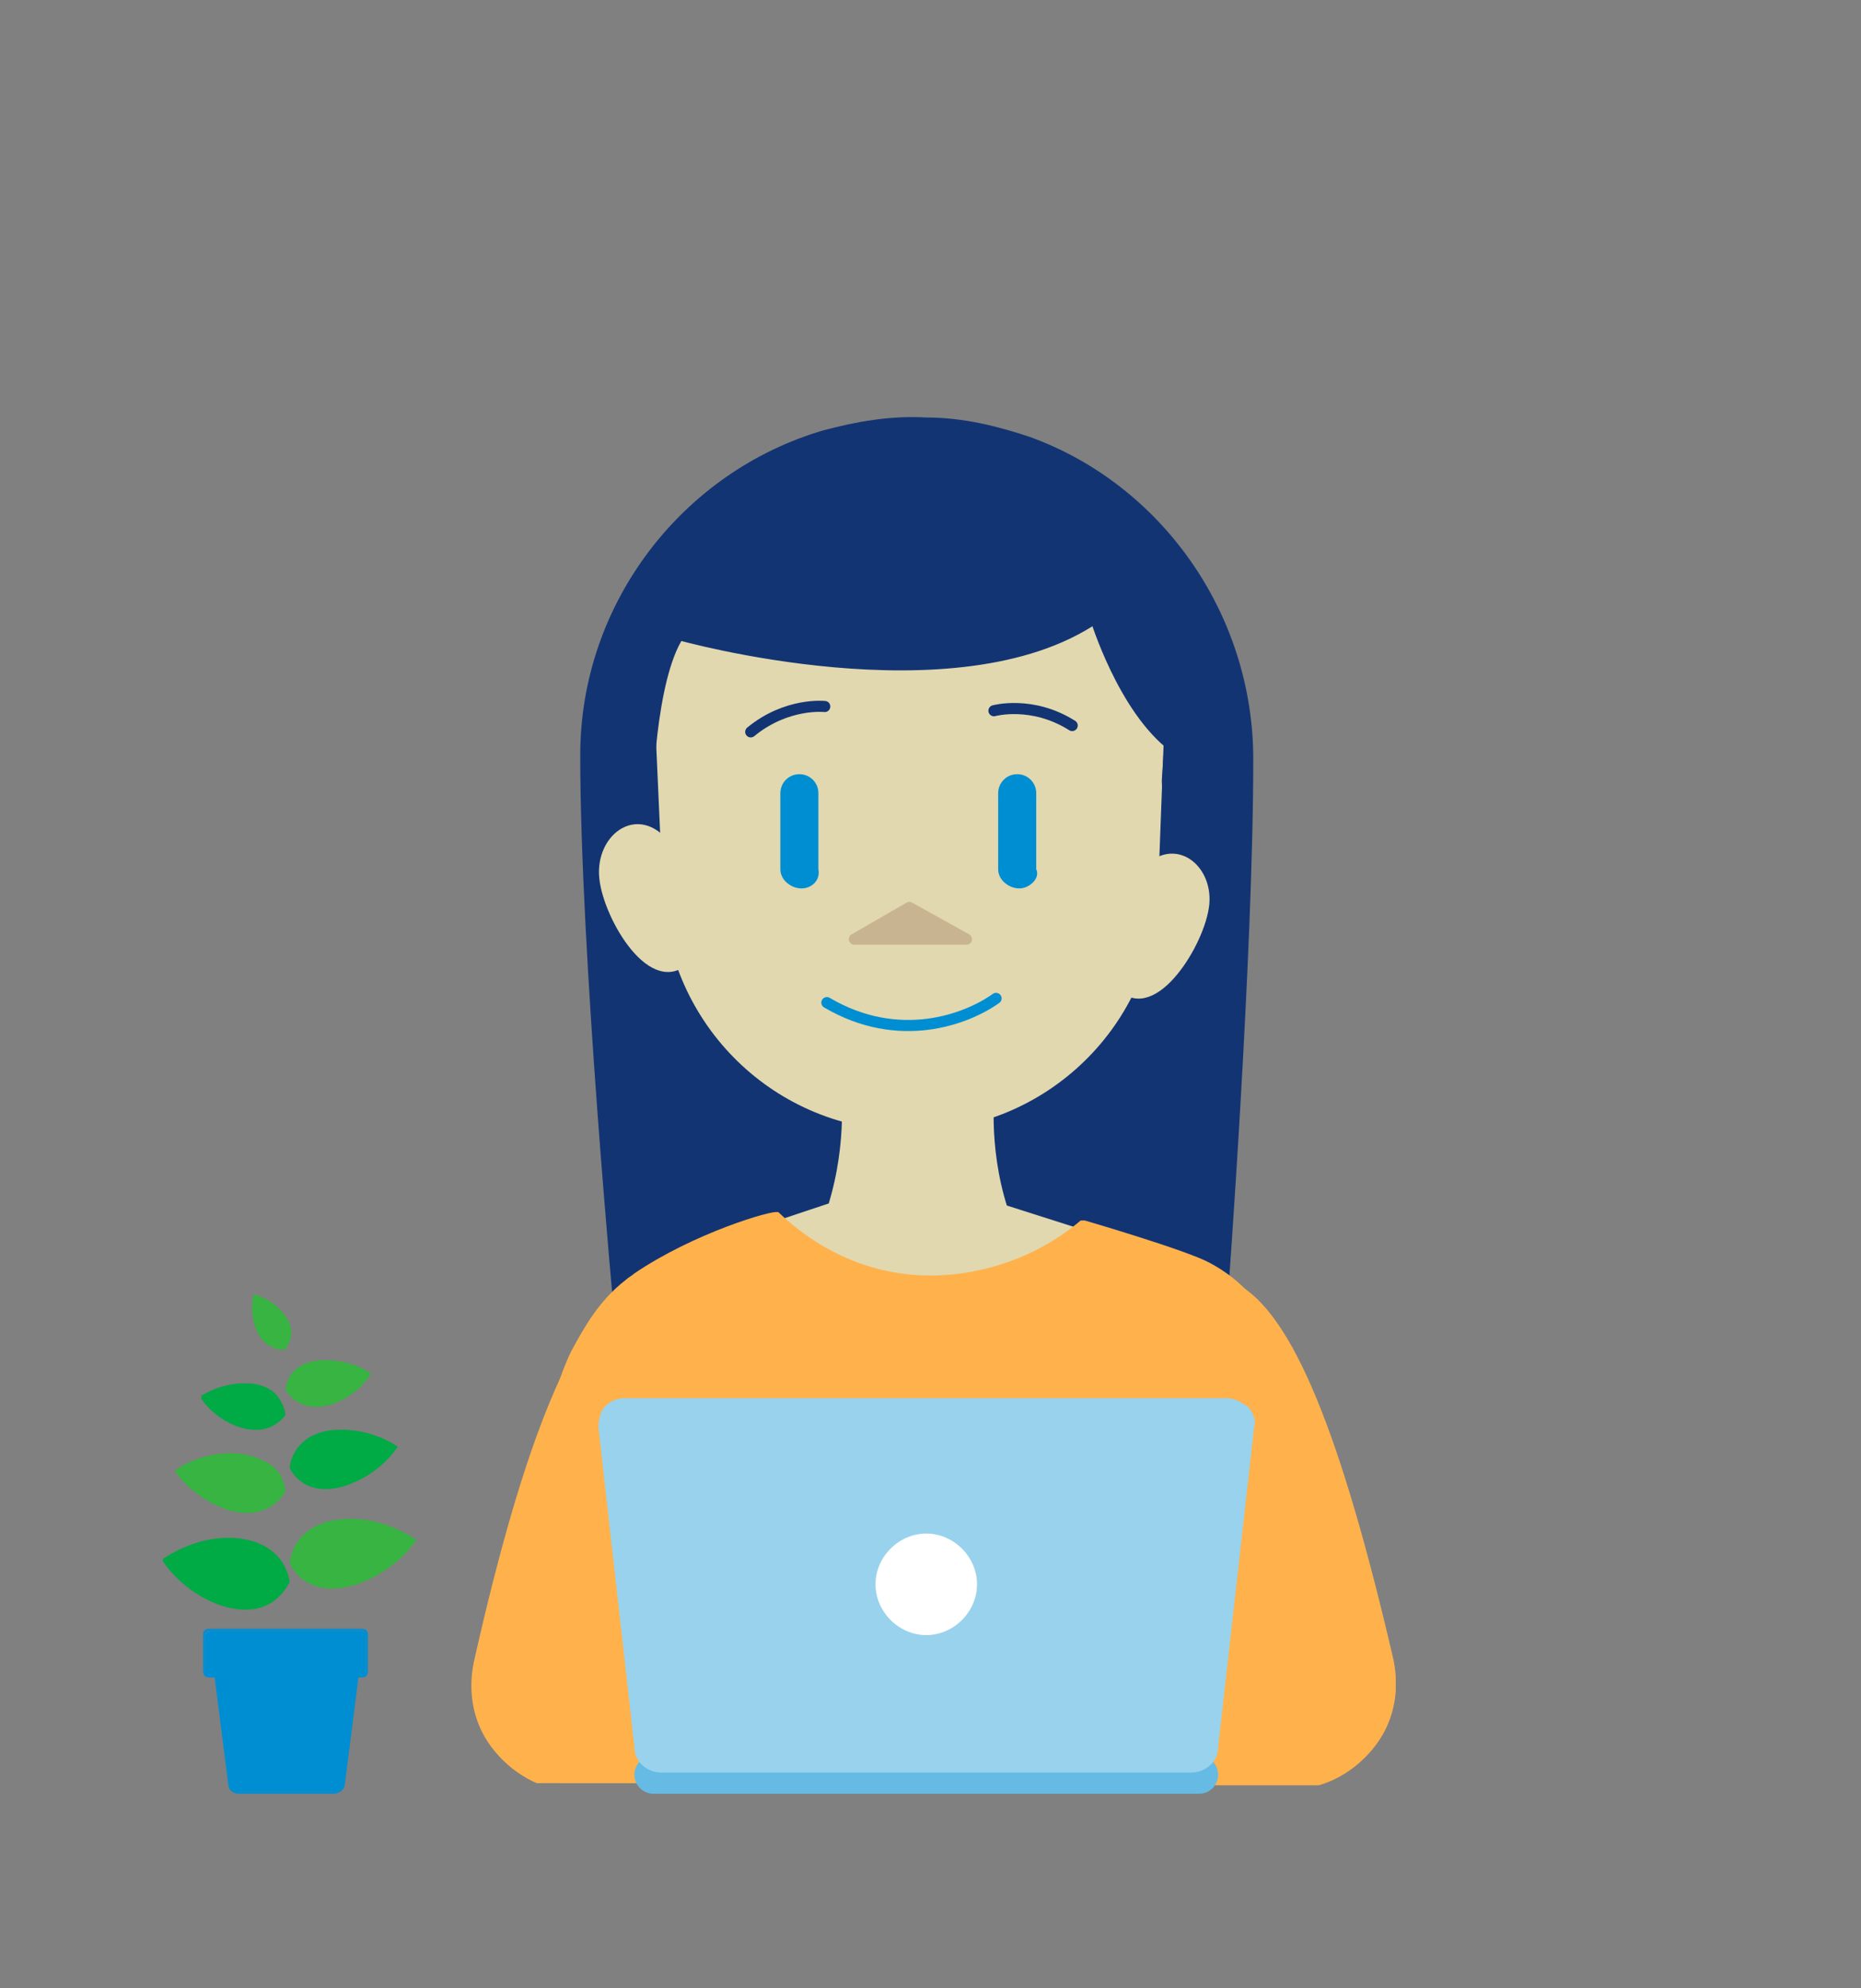
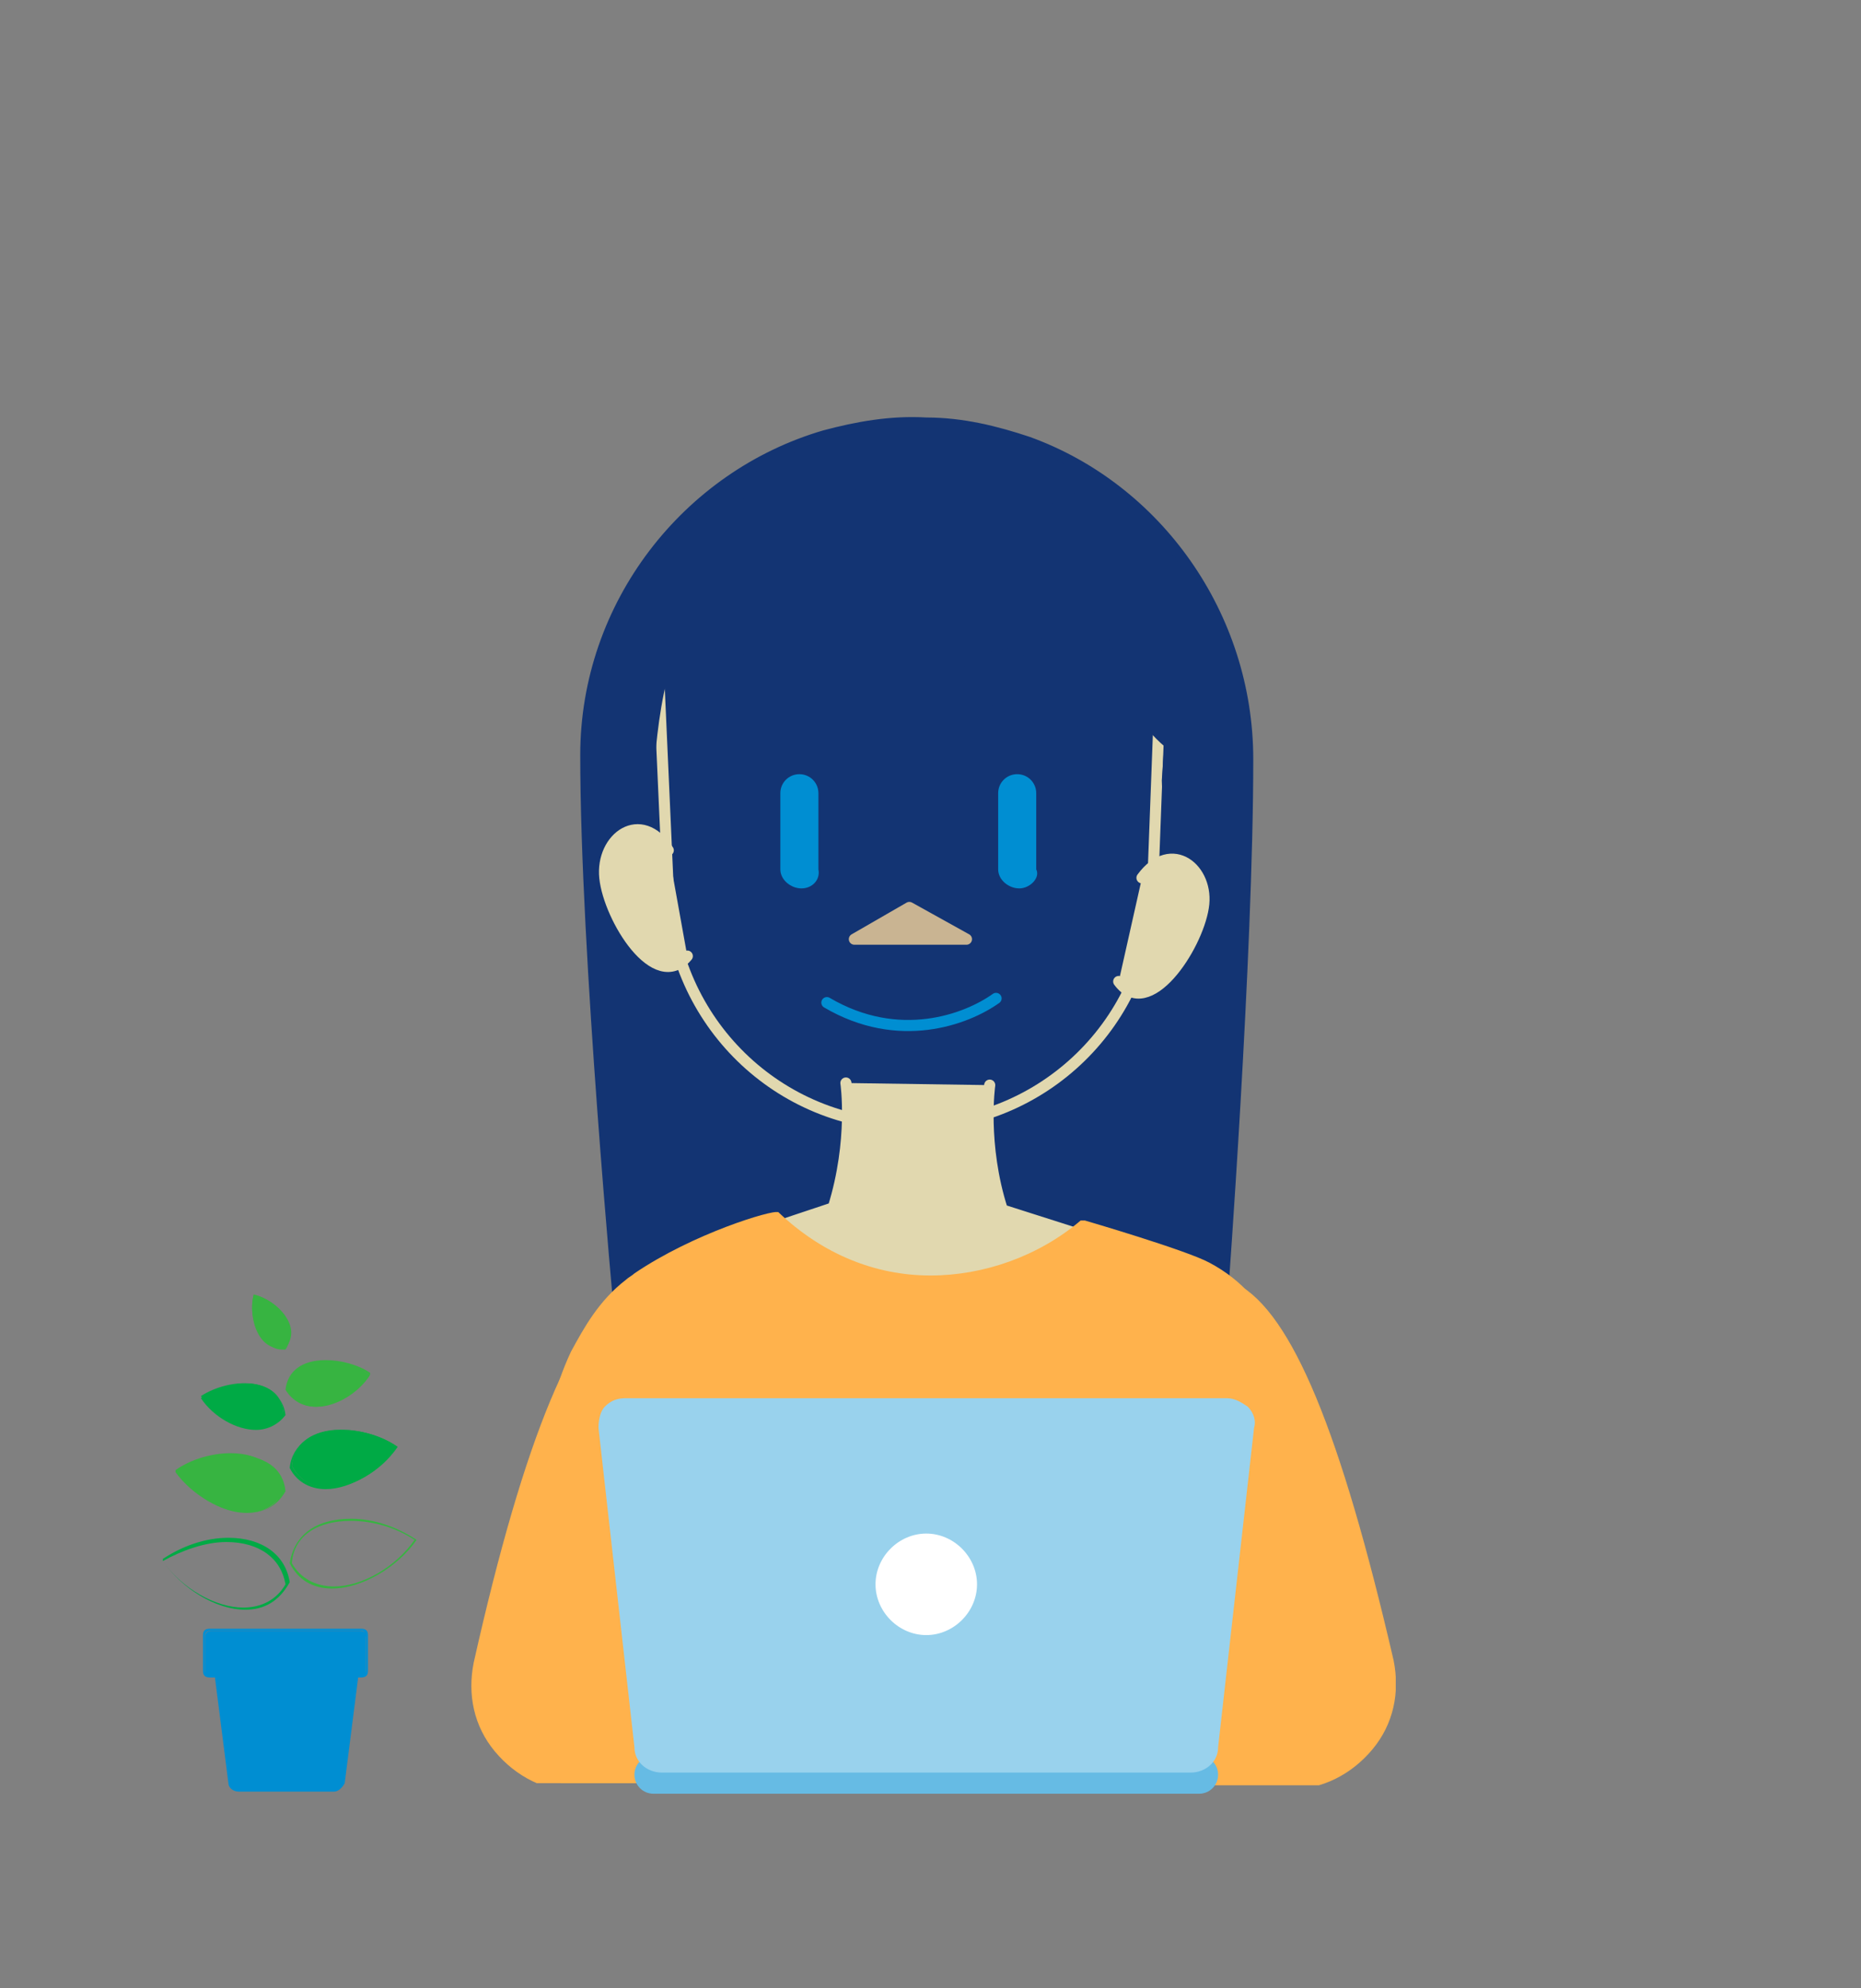
<svg xmlns="http://www.w3.org/2000/svg" xmlns:xlink="http://www.w3.org/1999/xlink" version="1.1" id="Layer_1" x="0px" y="0px" viewBox="0 0 88 94" style="enable-background:new 0 0 88 94;" xml:space="preserve">
  <rect x="0" y="0" width="88" height="94" fill="#808080" stroke="none" />
  <style type="text/css">
	.st0{clip-path:url(#SVGID_2_);}
	.st1{clip-path:url(#SVGID_4_);fill:#133473;}
	.st2{fill:none;stroke:#133473;stroke-width:0.525;stroke-linecap:round;stroke-linejoin:round;stroke-miterlimit:10;}
	.st3{clip-path:url(#SVGID_6_);}
	.st4{clip-path:url(#SVGID_8_);fill:#E1D8AF;}
	.st5{fill:none;stroke:#E1D8AF;stroke-width:0.525;stroke-linecap:round;stroke-linejoin:round;stroke-miterlimit:10;}
	.st6{clip-path:url(#SVGID_10_);}
	.st7{clip-path:url(#SVGID_12_);fill:#E1D8AF;}
	.st8{clip-path:url(#SVGID_14_);}
	.st9{clip-path:url(#SVGID_16_);fill:#E1D8AF;}
	.st10{clip-path:url(#SVGID_18_);}
	.st11{clip-path:url(#SVGID_20_);fill:#008ED2;}
	.st12{clip-path:url(#SVGID_22_);}
	.st13{clip-path:url(#SVGID_24_);fill:#008ED2;}
	.st14{clip-path:url(#SVGID_26_);}
	.st15{clip-path:url(#SVGID_28_);fill:#C9B492;}
	.st16{fill:none;stroke:#C9B492;stroke-width:0.525;stroke-linecap:round;stroke-linejoin:round;stroke-miterlimit:10;}
	.st17{fill:none;stroke:#008ED2;stroke-width:0.525;stroke-linecap:round;stroke-linejoin:round;stroke-miterlimit:10;}
	.st18{clip-path:url(#SVGID_30_);}
	.st19{clip-path:url(#SVGID_32_);fill:#133473;}
	.st20{clip-path:url(#SVGID_34_);}
	.st21{clip-path:url(#SVGID_36_);fill:#E1D8AF;}
	.st22{clip-path:url(#SVGID_38_);}
	.st23{clip-path:url(#SVGID_40_);enable-background:new    ;}
	.st24{clip-path:url(#SVGID_42_);}
	.st25{clip-path:url(#SVGID_44_);}
	.st26{clip-path:url(#SVGID_46_);fill:#FFB24C;}
	.st27{clip-path:url(#SVGID_48_);}
	.st28{clip-path:url(#SVGID_50_);enable-background:new    ;}
	.st29{clip-path:url(#SVGID_52_);}
	.st30{clip-path:url(#SVGID_54_);}
	.st31{clip-path:url(#SVGID_56_);fill:#FFB24C;}
	.st32{clip-path:url(#SVGID_58_);}
	.st33{clip-path:url(#SVGID_60_);enable-background:new    ;}
	.st34{clip-path:url(#SVGID_62_);}
	.st35{clip-path:url(#SVGID_64_);}
	.st36{clip-path:url(#SVGID_66_);fill:#002776;}
	.st37{clip-path:url(#SVGID_68_);}
	.st38{clip-path:url(#SVGID_70_);enable-background:new    ;}
	.st39{clip-path:url(#SVGID_72_);}
	.st40{clip-path:url(#SVGID_74_);}
	.st41{clip-path:url(#SVGID_76_);fill:#FFB24C;}
	.st42{clip-path:url(#SVGID_78_);}
	.st43{clip-path:url(#SVGID_80_);fill:#66BBE4;}
	.st44{clip-path:url(#SVGID_82_);}
	.st45{clip-path:url(#SVGID_84_);fill:#66BBE4;}
	.st46{clip-path:url(#SVGID_86_);}
	.st47{clip-path:url(#SVGID_88_);fill:#99D2ED;}
	.st48{clip-path:url(#SVGID_90_);}
	.st49{clip-path:url(#SVGID_92_);fill:#99D2ED;}
	.st50{clip-path:url(#SVGID_94_);}
	.st51{clip-path:url(#SVGID_96_);fill:#FFFFFF;}
	.st52{clip-path:url(#SVGID_98_);}
	.st53{clip-path:url(#SVGID_100_);fill:#008ED2;}
	.st54{clip-path:url(#SVGID_102_);}
	.st55{clip-path:url(#SVGID_104_);fill:#008ED2;}
	.st56{clip-path:url(#SVGID_106_);}
	.st57{clip-path:url(#SVGID_108_);fill:#008ED2;}
	.st58{clip-path:url(#SVGID_110_);}
	.st59{clip-path:url(#SVGID_112_);fill:#008ED2;}
	.st60{clip-path:url(#SVGID_114_);}
	.st61{clip-path:url(#SVGID_116_);fill:#37B441;}
	.st62{clip-path:url(#SVGID_118_);}
	.st63{clip-path:url(#SVGID_120_);fill:#37B441;}
	.st64{clip-path:url(#SVGID_122_);}
	.st65{clip-path:url(#SVGID_124_);fill:#00AA45;}
	.st66{clip-path:url(#SVGID_126_);}
	.st67{clip-path:url(#SVGID_128_);fill:#00AA45;}
	.st68{clip-path:url(#SVGID_130_);}
	.st69{clip-path:url(#SVGID_132_);fill:#37B441;}
	.st70{clip-path:url(#SVGID_134_);}
	.st71{clip-path:url(#SVGID_136_);fill:#37B441;}
	.st72{clip-path:url(#SVGID_138_);}
	.st73{clip-path:url(#SVGID_140_);fill:#00AA45;}
	.st74{clip-path:url(#SVGID_142_);}
	.st75{clip-path:url(#SVGID_144_);fill:#00AA45;}
	.st76{clip-path:url(#SVGID_146_);}
	.st77{clip-path:url(#SVGID_148_);fill:#37B441;}
	.st78{clip-path:url(#SVGID_150_);}
	.st79{clip-path:url(#SVGID_152_);fill:#37B441;}
	.st80{clip-path:url(#SVGID_154_);}
	.st81{clip-path:url(#SVGID_156_);fill:#00AA45;}
	.st82{clip-path:url(#SVGID_158_);}
	.st83{clip-path:url(#SVGID_160_);fill:#00AA45;}
	.st84{clip-path:url(#SVGID_162_);}
	.st85{clip-path:url(#SVGID_164_);fill:#37B441;}
	.st86{clip-path:url(#SVGID_166_);}
	.st87{clip-path:url(#SVGID_168_);fill:#37B441;}
</style>
  <g>
    <defs>
      <path id="SVGID_1_" d="M29.3,62.1c0,0-1.6-17.1-1.6-26.4c0-7.1,4.8-13.2,11.3-15.1c1.5-0.4,3.1-0.7,4.8-0.6c1.7,0,3.3,0.4,4.8,0.9    c6.1,2.2,10.4,8.2,10.4,15c0,9.3-1.2,25.4-1.2,25.4" />
    </defs>
    <clipPath id="SVGID_2_">
      <use xlink:href="#SVGID_1_" style="overflow:visible;" />
    </clipPath>
    <g class="st0">
      <defs>
        <rect id="SVGID_3_" width="88" height="94" />
      </defs>
      <clipPath id="SVGID_4_">
        <use xlink:href="#SVGID_3_" style="overflow:visible;" />
      </clipPath>
      <rect x="22.7" y="15" class="st1" width="41.3" height="52" />
    </g>
  </g>
  <g>
    <path class="st2" d="M29.3,62.1c0,0-1.6-17.1-1.6-26.4c0-7.1,4.8-13.2,11.3-15.1c1.5-0.4,3.1-0.7,4.8-0.6c1.7,0,3.3,0.4,4.8,0.9   c6.1,2.2,10.4,8.2,10.4,15c0,9.3-1.2,25.4-1.2,25.4" />
  </g>
  <g>
    <defs>
      <path id="SVGID_5_" d="M31.6,40.2c-1.3-2-3.2-0.6-3,1.3c0.2,1.9,2.4,5.5,3.9,3.7" />
    </defs>
    <clipPath id="SVGID_6_">
      <use xlink:href="#SVGID_5_" style="overflow:visible;" />
    </clipPath>
    <g class="st3">
      <defs>
        <rect id="SVGID_7_" width="88" height="94" />
      </defs>
      <clipPath id="SVGID_8_">
        <use xlink:href="#SVGID_7_" style="overflow:visible;" />
      </clipPath>
      <rect x="23.6" y="34.3" class="st4" width="13.9" height="16.4" />
    </g>
  </g>
  <g>
    <path class="st5" d="M31.6,40.2c-1.3-2-3.2-0.6-3,1.3c0.2,1.9,2.4,5.5,3.9,3.7" />
  </g>
  <g>
    <defs>
      <path id="SVGID_9_" d="M54,41.5c1.4-1.9,3.2-0.4,2.9,1.4c-0.3,1.9-2.6,5.4-4,3.5" />
    </defs>
    <clipPath id="SVGID_10_">
      <use xlink:href="#SVGID_9_" style="overflow:visible;" />
    </clipPath>
    <g class="st6">
      <defs>
        <rect id="SVGID_11_" width="88" height="94" />
      </defs>
      <clipPath id="SVGID_12_">
        <use xlink:href="#SVGID_11_" style="overflow:visible;" />
      </clipPath>
      <rect x="48" y="35.6" class="st7" width="14.1" height="16.4" />
    </g>
  </g>
  <g>
    <path class="st5" d="M54,41.5c1.4-1.9,3.2-0.4,2.9,1.4c-0.3,1.9-2.6,5.4-4,3.5" />
  </g>
  <g>
    <defs>
      <path id="SVGID_13_" d="M43.2,53.2l-0.2,0c-6.2,0-11.2-4.9-11.4-11.1L31,28.7l4.1-4.1l17.1,0.5l2.8,3.7l-0.5,13.3    C54.4,48.3,49.3,53.2,43.2,53.2" />
    </defs>
    <clipPath id="SVGID_14_">
      <use xlink:href="#SVGID_13_" style="overflow:visible;" />
    </clipPath>
    <g class="st8">
      <defs>
        <rect id="SVGID_15_" width="88" height="94" />
      </defs>
      <clipPath id="SVGID_16_">
        <use xlink:href="#SVGID_15_" style="overflow:visible;" />
      </clipPath>
-       <rect x="26" y="19.6" class="st9" width="34" height="38.6" />
    </g>
  </g>
  <g>
    <path class="st5" d="M43.2,53.2l-0.2,0c-6.2,0-11.2-4.9-11.4-11.1L31,28.7l4.1-4.1l17.1,0.5l2.8,3.7l-0.5,13.3   C54.4,48.3,49.3,53.2,43.2,53.2z" />
  </g>
  <g>
    <defs>
      <path id="SVGID_17_" d="M37.9,42L37.9,42c-0.5,0-1-0.4-1-0.9l0-3.6c0-0.5,0.4-0.9,0.9-0.9h0c0.5,0,0.9,0.4,0.9,0.9l0,3.6    C38.8,41.6,38.4,42,37.9,42" />
    </defs>
    <clipPath id="SVGID_18_">
      <use xlink:href="#SVGID_17_" style="overflow:visible;" />
    </clipPath>
    <g class="st10">
      <defs>
        <rect id="SVGID_19_" width="88" height="94" />
      </defs>
      <clipPath id="SVGID_20_">
        <use xlink:href="#SVGID_19_" style="overflow:visible;" />
      </clipPath>
      <rect x="31.9" y="31.5" class="st11" width="11.9" height="15.5" />
    </g>
  </g>
  <g>
    <defs>
      <path id="SVGID_21_" d="M48.2,42L48.2,42c-0.5,0-1-0.4-1-0.9l0-3.6c0-0.5,0.4-0.9,0.9-0.9h0c0.5,0,0.9,0.4,0.9,0.9l0,3.6    C49.2,41.5,48.7,42,48.2,42" />
    </defs>
    <clipPath id="SVGID_22_">
      <use xlink:href="#SVGID_21_" style="overflow:visible;" />
    </clipPath>
    <g class="st12">
      <defs>
        <rect id="SVGID_23_" width="88" height="94" />
      </defs>
      <clipPath id="SVGID_24_">
        <use xlink:href="#SVGID_23_" style="overflow:visible;" />
      </clipPath>
      <rect x="42.2" y="31.5" class="st13" width="11.9" height="15.5" />
    </g>
  </g>
  <g>
    <defs>
      <polygon id="SVGID_25_" points="45.7,44.4 43,42.9 40.4,44.4   " />
    </defs>
    <clipPath id="SVGID_26_">
      <use xlink:href="#SVGID_25_" style="overflow:visible;" />
    </clipPath>
    <g class="st14">
      <defs>
        <rect id="SVGID_27_" width="88" height="94" />
      </defs>
      <clipPath id="SVGID_28_">
        <use xlink:href="#SVGID_27_" style="overflow:visible;" />
      </clipPath>
      <rect x="35.4" y="37.9" class="st15" width="15.3" height="11.5" />
    </g>
  </g>
  <g>
    <polygon class="st16" points="45.7,44.4 43,42.9 40.4,44.4  " />
    <path class="st17" d="M47.1,47.2c-1.4,1-4.6,2.2-8,0.2" />
    <path class="st2" d="M47,33.6c0,0,1.8-0.5,3.7,0.7" />
    <path class="st2" d="M39,33.4c0,0-1.8-0.2-3.5,1.2" />
  </g>
  <g>
    <defs>
      <path id="SVGID_29_" d="M30.6,37.8c0,0,0.1-5.7,1.5-7.8c0,0,13.1,3.7,19.7-0.8c0,0,1.3,4.3,3.7,6.1c0,0,0.2-2.5,0,1.5    c-0.2,4-0.3,0.1-0.3,0.1l0.6-9l-3.6-4.3l-17.7-0.3L30,27.9" />
    </defs>
    <clipPath id="SVGID_30_">
      <use xlink:href="#SVGID_29_" style="overflow:visible;" />
    </clipPath>
    <g class="st18">
      <defs>
        <rect id="SVGID_31_" width="88" height="94" />
      </defs>
      <clipPath id="SVGID_32_">
        <use xlink:href="#SVGID_31_" style="overflow:visible;" />
      </clipPath>
      <rect x="25" y="18.3" class="st19" width="35.8" height="25.3" />
    </g>
  </g>
  <g>
    <path class="st2" d="M30.6,37.8c0,0,0.1-5.7,1.5-7.8c0,0,13.1,3.7,19.7-0.8c0,0,1.3,4.3,3.7,6.1c0,0,0.2-2.5,0,1.5   c-0.2,4-0.3,0.1-0.3,0.1l0.6-9l-3.6-4.3l-17.7-0.3L30,27.9" />
  </g>
  <g>
    <defs>
      <path id="SVGID_33_" d="M40,51.2c0,0,0.4,2.7-0.6,5.9l-8.1,2.7l1.3,3.8c2,1.9,0.9,6,3,6.7c2.9,1,11.7-0.2,14.2-0.9    c3.3-1,3.1-7.5,4.5-10l-6.9-2.2c-1-3.1-0.6-5.9-0.6-5.9" />
    </defs>
    <clipPath id="SVGID_34_">
      <use xlink:href="#SVGID_33_" style="overflow:visible;" />
    </clipPath>
    <g class="st20">
      <defs>
        <rect id="SVGID_35_" width="88" height="94" />
      </defs>
      <clipPath id="SVGID_36_">
        <use xlink:href="#SVGID_35_" style="overflow:visible;" />
      </clipPath>
      <rect x="26.4" y="46.2" class="st21" width="32.9" height="29.4" />
    </g>
  </g>
  <g>
    <path class="st5" d="M40,51.2c0,0,0.4,2.7-0.6,5.9l-8.1,2.7l1.3,3.8c2,1.9,0.9,6,3,6.7c2.9,1,11.7-0.2,14.2-0.9   c3.3-1,3.1-7.5,4.5-10l-6.9-2.2c-1-3.1-0.6-5.9-0.6-5.9" />
  </g>
  <g>
    <defs>
      <rect id="SVGID_37_" x="22.2" y="60.7" width="10.1" height="23.6" />
    </defs>
    <clipPath id="SVGID_38_">
      <use xlink:href="#SVGID_37_" style="overflow:visible;" />
    </clipPath>
    <g class="st22">
      <defs>
        <rect id="SVGID_39_" width="88" height="94" />
      </defs>
      <clipPath id="SVGID_40_">
        <use xlink:href="#SVGID_39_" style="overflow:visible;" />
      </clipPath>
      <g class="st23">
        <g>
          <defs>
            <rect id="SVGID_41_" x="22" y="60" width="11" height="25" />
          </defs>
          <clipPath id="SVGID_42_">
            <use xlink:href="#SVGID_41_" style="overflow:visible;" />
          </clipPath>
          <g class="st24">
            <defs>
              <path id="SVGID_43_" d="M32.1,84.3L32.1,84.3l-2.2-23.1c0,0,0.1,0,0.1,0c0.1-0.1,0.1-0.2,0.1-0.3c-0.1-0.1-0.2-0.1-0.3-0.1        c-2.6,1.4-5,7.1-7.4,17.8c-0.3,1.5,0,3,1,4.2c1,1.2,2.4,1.9,3.9,1.9h4.9c0.1,0,0.2-0.1,0.2-0.2S32.2,84.3,32.1,84.3" />
            </defs>
            <clipPath id="SVGID_44_">
              <use xlink:href="#SVGID_43_" style="overflow:visible;" />
            </clipPath>
            <g class="st25">
              <defs>
                <rect id="SVGID_45_" x="22" y="60" width="11" height="25" />
              </defs>
              <clipPath id="SVGID_46_">
                <use xlink:href="#SVGID_45_" style="overflow:visible;" />
              </clipPath>
              <rect x="17.2" y="55.7" class="st26" width="20.1" height="34" />
            </g>
          </g>
        </g>
      </g>
    </g>
  </g>
  <g>
    <defs>
      <rect id="SVGID_47_" x="55.9" y="60.6" width="10.1" height="23.8" />
    </defs>
    <clipPath id="SVGID_48_">
      <use xlink:href="#SVGID_47_" style="overflow:visible;" />
    </clipPath>
    <g class="st27">
      <defs>
        <rect id="SVGID_49_" width="88" height="94" />
      </defs>
      <clipPath id="SVGID_50_">
        <use xlink:href="#SVGID_49_" style="overflow:visible;" />
      </clipPath>
      <g class="st28">
        <g>
          <defs>
            <rect id="SVGID_51_" x="55" y="60" width="12" height="25" />
          </defs>
          <clipPath id="SVGID_52_">
            <use xlink:href="#SVGID_51_" style="overflow:visible;" />
          </clipPath>
          <g class="st29">
            <defs>
              <path id="SVGID_53_" d="M65.9,78.5c-2.5-10.8-4.8-16.4-7.4-17.8c-0.1-0.1-0.2,0-0.3,0.1c-0.1,0.1,0,0.2,0.1,0.3        c0,0,0.1,0,0.1,0l-2.2,23.1h0c-0.1,0-0.2,0.1-0.2,0.2c0,0.1,0.1,0.2,0.2,0.2H61c1.5,0,2.9-0.7,3.9-1.9        C65.9,81.5,66.2,80,65.9,78.5" />
            </defs>
            <clipPath id="SVGID_54_">
              <use xlink:href="#SVGID_53_" style="overflow:visible;" />
            </clipPath>
            <g class="st30">
              <defs>
                <rect id="SVGID_55_" x="55" y="60" width="12" height="25" />
              </defs>
              <clipPath id="SVGID_56_">
                <use xlink:href="#SVGID_55_" style="overflow:visible;" />
              </clipPath>
              <rect x="50.9" y="55.6" class="st31" width="20.1" height="34" />
            </g>
          </g>
        </g>
      </g>
    </g>
  </g>
  <g>
    <defs>
      <rect id="SVGID_57_" x="44.2" y="76.5" width="1.7" height="7.8" />
    </defs>
    <clipPath id="SVGID_58_">
      <use xlink:href="#SVGID_57_" style="overflow:visible;" />
    </clipPath>
    <g class="st32">
      <defs>
        <rect id="SVGID_59_" width="88" height="94" />
      </defs>
      <clipPath id="SVGID_60_">
        <use xlink:href="#SVGID_59_" style="overflow:visible;" />
      </clipPath>
      <g class="st33">
        <g>
          <defs>
            <rect id="SVGID_61_" x="44" y="76" width="2" height="9" />
          </defs>
          <clipPath id="SVGID_62_">
            <use xlink:href="#SVGID_61_" style="overflow:visible;" />
          </clipPath>
          <g class="st34">
            <defs>
              <path id="SVGID_63_" d="M44.4,101.8C44.4,101.8,44.4,101.8,44.4,101.8c-0.1,0-0.2-0.1-0.2-0.2c1.2-8.6,1.8-15,0.6-24.8        c0-0.1,0.1-0.2,0.2-0.2c0.1,0,0.2,0.1,0.2,0.2c1.3,9.8,0.6,16.2-0.6,24.9C44.6,101.7,44.5,101.8,44.4,101.8" />
            </defs>
            <clipPath id="SVGID_64_">
              <use xlink:href="#SVGID_63_" style="overflow:visible;" />
            </clipPath>
            <g class="st35">
              <defs>
                <rect id="SVGID_65_" x="44" y="76" width="2" height="9" />
              </defs>
              <clipPath id="SVGID_66_">
                <use xlink:href="#SVGID_65_" style="overflow:visible;" />
              </clipPath>
              <rect x="39.2" y="71.5" class="st36" width="11.7" height="35.3" />
            </g>
          </g>
        </g>
      </g>
    </g>
  </g>
  <g>
    <defs>
      <rect id="SVGID_67_" x="25.2" y="57.3" width="37.1" height="27" />
    </defs>
    <clipPath id="SVGID_68_">
      <use xlink:href="#SVGID_67_" style="overflow:visible;" />
    </clipPath>
    <g class="st37">
      <defs>
        <rect id="SVGID_69_" width="88" height="94" />
      </defs>
      <clipPath id="SVGID_70_">
        <use xlink:href="#SVGID_69_" style="overflow:visible;" />
      </clipPath>
      <g class="st38">
        <g>
          <defs>
            <rect id="SVGID_71_" x="25" y="57" width="38" height="28" />
          </defs>
          <clipPath id="SVGID_72_">
            <use xlink:href="#SVGID_71_" style="overflow:visible;" />
          </clipPath>
          <g class="st39">
            <defs>
              <path id="SVGID_73_" d="M60.8,63.8c-1-2.1-2.1-3.3-3.6-4.1l0,0c-1.1-0.6-5.9-2-5.9-2c-0.1,0-0.1,0-0.2,0        c-2,1.7-4.6,2.6-7.1,2.6h0c-2.6,0-5.1-1-7.2-3c0,0,0,0,0,0c0,0,0,0,0,0c-0.3-0.1-4,1-6.8,2.9c-0.1,0.1-0.3,0.2-0.4,0.3        c0,0,0,0,0,0l0,0c-1.3,1-2,2.3-2.6,3.4c-1.6,3.4-2,8.2-1.2,14.5c0.1,0.9,0.2,1.8,0.3,2.7c0.9,7.2,1.4,11.3,3.9,11.9        c0,0,0.1,0,0.1,0.1c0,0,0,0,0,0c0.1,0,0.2,0,0.2-0.1l1.5-3.1c-0.3,2.4-0.9,4.7-1.8,7l-0.3,0.7c0,0.1,0,0.2,0.1,0.3        c0.1,0,5.6,3.1,14,3.1h0c4.9,0,9.8-1,14.7-3c0.1,0,0.1-0.1,0.1-0.1c0-0.1,0-0.1,0-0.2l0-0.1c-1-2.2-1.7-4.4-2.1-6.8l1,2        c0,0.1,0.1,0.1,0.2,0.1c0,0,0,0,0.1,0c0,0,0,0,0.1,0c2.6-0.7,3.1-4.7,4-12c0.1-0.9,0.2-1.7,0.3-2.7        C62.8,72.1,62.4,67.2,60.8,63.8" />
            </defs>
            <clipPath id="SVGID_74_">
              <use xlink:href="#SVGID_73_" style="overflow:visible;" />
            </clipPath>
            <g class="st40">
              <defs>
                <rect id="SVGID_75_" x="25" y="57" width="38" height="28" />
              </defs>
              <clipPath id="SVGID_76_">
                <use xlink:href="#SVGID_75_" style="overflow:visible;" />
              </clipPath>
              <rect x="20.2" y="52.3" class="st41" width="47.1" height="53.7" />
            </g>
          </g>
        </g>
      </g>
    </g>
  </g>
  <g>
    <defs>
      <path id="SVGID_77_" d="M56.7,84.6H30.9c-0.4,0-0.7-0.3-0.7-0.7v0c0-0.4,0.3-0.7,0.7-0.7h25.8c0.4,0,0.7,0.3,0.7,0.7v0    C57.4,84.3,57.1,84.6,56.7,84.6" />
    </defs>
    <clipPath id="SVGID_78_">
      <use xlink:href="#SVGID_77_" style="overflow:visible;" />
    </clipPath>
    <g class="st42">
      <defs>
        <rect id="SVGID_79_" width="88" height="94" />
      </defs>
      <clipPath id="SVGID_80_">
        <use xlink:href="#SVGID_79_" style="overflow:visible;" />
      </clipPath>
      <rect x="25.3" y="78.2" class="st43" width="37.1" height="11.3" />
    </g>
  </g>
  <g>
    <defs>
      <path id="SVGID_81_" d="M56.7,84.8H30.9c-0.5,0-0.9-0.4-0.9-0.9c0-0.5,0.4-0.9,0.9-0.9h25.8c0.5,0,0.9,0.4,0.9,0.9    C57.6,84.4,57.2,84.8,56.7,84.8z M30.9,83.5c-0.2,0-0.4,0.2-0.4,0.4c0,0.3,0.2,0.5,0.4,0.5h25.8c0.2,0,0.4-0.2,0.4-0.4    c0-0.3-0.2-0.5-0.4-0.5H30.9z" />
    </defs>
    <clipPath id="SVGID_82_">
      <use xlink:href="#SVGID_81_" style="overflow:visible;" />
    </clipPath>
    <g class="st44">
      <defs>
        <rect id="SVGID_83_" width="88" height="94" />
      </defs>
      <clipPath id="SVGID_84_">
        <use xlink:href="#SVGID_83_" style="overflow:visible;" />
      </clipPath>
      <rect x="25" y="78" class="st45" width="37.5" height="11.7" />
    </g>
  </g>
  <g>
    <defs>
      <path id="SVGID_85_" d="M58,66.2H29.6c-0.7,0-1.2,0.6-1.1,1.3l1.7,15.1c0.1,0.6,0.5,1,1.1,1h25.1c0.6,0,1.1-0.4,1.1-1l1.7-15.1    C59.2,66.8,58.7,66.2,58,66.2" />
    </defs>
    <clipPath id="SVGID_86_">
      <use xlink:href="#SVGID_85_" style="overflow:visible;" />
    </clipPath>
    <g class="st46">
      <defs>
        <rect id="SVGID_87_" width="88" height="94" />
      </defs>
      <clipPath id="SVGID_88_">
        <use xlink:href="#SVGID_87_" style="overflow:visible;" />
      </clipPath>
      <rect x="23.4" y="61.2" class="st47" width="40.7" height="27.4" />
    </g>
  </g>
  <g>
    <defs>
      <path id="SVGID_89_" d="M56.3,83.8H31.3c-0.7,0-1.3-0.5-1.3-1.2l-1.7-15.1c0-0.4,0.1-0.8,0.3-1c0.3-0.3,0.6-0.4,1-0.4H58    c0.4,0,0.7,0.2,1,0.4c0.3,0.3,0.4,0.7,0.3,1l-1.7,15.1C57.6,83.3,57,83.8,56.3,83.8z M29.6,66.4c-0.3,0-0.5,0.1-0.7,0.3    c-0.2,0.2-0.3,0.5-0.2,0.7l1.7,15.1c0.1,0.5,0.4,0.8,0.9,0.8h25.1c0.5,0,0.9-0.4,0.9-0.8L59,67.4c0-0.3-0.1-0.5-0.2-0.7    c-0.2-0.2-0.4-0.3-0.7-0.3H29.6z" />
    </defs>
    <clipPath id="SVGID_90_">
      <use xlink:href="#SVGID_89_" style="overflow:visible;" />
    </clipPath>
    <g class="st48">
      <defs>
        <rect id="SVGID_91_" width="88" height="94" />
      </defs>
      <clipPath id="SVGID_92_">
        <use xlink:href="#SVGID_91_" style="overflow:visible;" />
      </clipPath>
      <rect x="23.2" y="61" class="st49" width="41.1" height="27.8" />
    </g>
  </g>
  <g>
    <defs>
      <path id="SVGID_93_" d="M46.2,74.9c0,1.3-1.1,2.4-2.4,2.4c-1.3,0-2.4-1.1-2.4-2.4c0-1.3,1.1-2.4,2.4-2.4    C45.1,72.5,46.2,73.6,46.2,74.9" />
    </defs>
    <clipPath id="SVGID_94_">
      <use xlink:href="#SVGID_93_" style="overflow:visible;" />
    </clipPath>
    <g class="st50">
      <defs>
        <rect id="SVGID_95_" width="88" height="94" />
      </defs>
      <clipPath id="SVGID_96_">
        <use xlink:href="#SVGID_95_" style="overflow:visible;" />
      </clipPath>
      <rect x="36.5" y="67.5" class="st51" width="14.7" height="14.7" />
    </g>
  </g>
  <g>
    <defs>
      <path id="SVGID_97_" d="M16.5,78.3h-5.9c-0.3,0-0.5,0.2-0.5,0.5l0.7,5.5c0,0.2,0.2,0.4,0.5,0.4h4.5c0.2,0,0.4-0.2,0.5-0.4l0.7-5.5    C17,78.6,16.8,78.3,16.5,78.3" />
    </defs>
    <clipPath id="SVGID_98_">
      <use xlink:href="#SVGID_97_" style="overflow:visible;" />
    </clipPath>
    <g class="st52">
      <defs>
        <rect id="SVGID_99_" width="88" height="94" />
      </defs>
      <clipPath id="SVGID_100_">
        <use xlink:href="#SVGID_99_" style="overflow:visible;" />
      </clipPath>
      <rect x="5.1" y="73.3" class="st53" width="16.8" height="16.4" />
    </g>
  </g>
  <g>
    <defs>
-       <path id="SVGID_101_" d="M15.8,84.8h-4.5c-0.3,0-0.5-0.2-0.5-0.4l-0.7-5.5c0-0.1,0-0.3,0.1-0.4c0.1-0.1,0.2-0.2,0.4-0.2h5.9    c0.1,0,0.3,0.1,0.4,0.2c0.1,0.1,0.1,0.3,0.1,0.4l-0.7,5.5C16.3,84.6,16,84.8,15.8,84.8z M10.6,78.4c-0.1,0-0.2,0.1-0.3,0.1    c-0.1,0.1-0.1,0.2-0.1,0.3l0.7,5.5c0,0.2,0.2,0.4,0.4,0.4h4.5c0.2,0,0.4-0.2,0.4-0.4l0.7-5.5c0-0.1,0-0.2-0.1-0.3    c-0.1-0.1-0.2-0.1-0.3-0.1H10.6z" />
-     </defs>
+       </defs>
    <clipPath id="SVGID_102_">
      <use xlink:href="#SVGID_101_" style="overflow:visible;" />
    </clipPath>
    <g class="st54">
      <defs>
        <rect id="SVGID_103_" width="88" height="94" />
      </defs>
      <clipPath id="SVGID_104_">
        <use xlink:href="#SVGID_103_" style="overflow:visible;" />
      </clipPath>
      <rect x="5.1" y="73.3" class="st55" width="16.9" height="16.5" />
    </g>
  </g>
  <g>
    <defs>
      <path id="SVGID_105_" d="M17,77.1h-7c-0.2,0-0.3,0.1-0.3,0.3V79c0,0.2,0.1,0.3,0.3,0.3h7c0.2,0,0.3-0.1,0.3-0.3v-1.6    C17.4,77.2,17.2,77.1,17,77.1" />
    </defs>
    <clipPath id="SVGID_106_">
      <use xlink:href="#SVGID_105_" style="overflow:visible;" />
    </clipPath>
    <g class="st56">
      <defs>
        <rect id="SVGID_107_" width="88" height="94" />
      </defs>
      <clipPath id="SVGID_108_">
        <use xlink:href="#SVGID_107_" style="overflow:visible;" />
      </clipPath>
      <rect x="4.7" y="72.1" class="st57" width="17.7" height="12.2" />
    </g>
  </g>
  <g>
    <defs>
      <path id="SVGID_109_" d="M17.1,79.3H9.9c-0.2,0-0.3-0.1-0.3-0.3v-1.7c0-0.2,0.1-0.3,0.3-0.3h7.2c0.2,0,0.3,0.1,0.3,0.3v1.7    C17.4,79.2,17.3,79.3,17.1,79.3z M9.9,77.1c-0.1,0-0.2,0.1-0.2,0.2v1.7c0,0.1,0.1,0.2,0.2,0.2h7.2c0.1,0,0.2-0.1,0.2-0.2v-1.7    c0-0.1-0.1-0.2-0.2-0.2H9.9z" />
    </defs>
    <clipPath id="SVGID_110_">
      <use xlink:href="#SVGID_109_" style="overflow:visible;" />
    </clipPath>
    <g class="st58">
      <defs>
        <rect id="SVGID_111_" width="88" height="94" />
      </defs>
      <clipPath id="SVGID_112_">
        <use xlink:href="#SVGID_111_" style="overflow:visible;" />
      </clipPath>
      <rect x="4.7" y="72" class="st59" width="17.7" height="12.3" />
    </g>
  </g>
  <g>
    <defs>
      <path id="SVGID_113_" d="M19.6,72.8c-1.4,2.1-4.7,3.3-5.9,1.1C14,71.4,17.6,71.4,19.6,72.8" />
    </defs>
    <clipPath id="SVGID_114_">
      <use xlink:href="#SVGID_113_" style="overflow:visible;" />
    </clipPath>
    <g class="st60">
      <defs>
-         <rect id="SVGID_115_" width="88" height="94" />
-       </defs>
+         </defs>
      <clipPath id="SVGID_116_">
        <use xlink:href="#SVGID_115_" style="overflow:visible;" />
      </clipPath>
      <rect x="8.7" y="66.8" class="st61" width="15.9" height="13.2" />
    </g>
  </g>
  <g>
    <defs>
      <path id="SVGID_117_" d="M15.7,75.1c-0.9,0-1.6-0.4-2-1.2c0,0,0,0,0,0c0.2-1.3,1.2-2.1,2.9-2.1c1.1,0,2.2,0.4,3.1,1c0,0,0,0,0,0    c0,0,0,0,0,0C18.8,74.1,17.1,75.1,15.7,75.1 M13.8,73.9c0.4,0.7,1.1,1.1,2,1.1c1.3,0,2.9-0.9,3.8-2.2c-0.9-0.6-2-0.9-3-0.9    C15,71.9,13.9,72.6,13.8,73.9" />
    </defs>
    <clipPath id="SVGID_118_">
      <use xlink:href="#SVGID_117_" style="overflow:visible;" />
    </clipPath>
    <g class="st62">
      <defs>
        <rect id="SVGID_119_" width="88" height="94" />
      </defs>
      <clipPath id="SVGID_120_">
        <use xlink:href="#SVGID_119_" style="overflow:visible;" />
      </clipPath>
      <rect x="8.7" y="66.8" class="st63" width="16" height="13.3" />
    </g>
  </g>
  <g>
    <defs>
      <path id="SVGID_121_" d="M18.8,68.4c-1.2,1.8-4,2.8-5,0.9C14,67.2,17,67.2,18.8,68.4" />
    </defs>
    <clipPath id="SVGID_122_">
      <use xlink:href="#SVGID_121_" style="overflow:visible;" />
    </clipPath>
    <g class="st64">
      <defs>
        <rect id="SVGID_123_" width="88" height="94" />
      </defs>
      <clipPath id="SVGID_124_">
        <use xlink:href="#SVGID_123_" style="overflow:visible;" />
      </clipPath>
      <rect x="8.7" y="62.6" class="st65" width="15" height="12.7" />
    </g>
  </g>
  <g>
    <defs>
      <path id="SVGID_125_" d="M15.4,70.4c-0.8,0-1.4-0.4-1.7-1c0,0,0,0,0,0c0.1-1.1,1.1-1.8,2.4-1.8c0.9,0,1.9,0.3,2.6,0.8    c0,0,0,0,0,0.1C18,69.5,16.6,70.4,15.4,70.4 M13.8,69.3c0.3,0.6,0.9,1,1.7,1c1.1,0,2.5-0.8,3.3-1.9c-0.7-0.5-1.7-0.8-2.6-0.8    C14.8,67.6,13.9,68.3,13.8,69.3" />
    </defs>
    <clipPath id="SVGID_126_">
      <use xlink:href="#SVGID_125_" style="overflow:visible;" />
    </clipPath>
    <g class="st66">
      <defs>
        <rect id="SVGID_127_" width="88" height="94" />
      </defs>
      <clipPath id="SVGID_128_">
        <use xlink:href="#SVGID_127_" style="overflow:visible;" />
      </clipPath>
      <rect x="8.7" y="62.5" class="st67" width="15.1" height="12.8" />
    </g>
  </g>
  <g>
    <defs>
      <path id="SVGID_129_" d="M17.5,65c-0.9,1.4-3.1,2.2-3.9,0.7C13.8,64.1,16.1,64,17.5,65" />
    </defs>
    <clipPath id="SVGID_130_">
      <use xlink:href="#SVGID_129_" style="overflow:visible;" />
    </clipPath>
    <g class="st68">
      <defs>
        <rect id="SVGID_131_" width="88" height="94" />
      </defs>
      <clipPath id="SVGID_132_">
        <use xlink:href="#SVGID_131_" style="overflow:visible;" />
      </clipPath>
      <rect x="8.6" y="59.4" class="st69" width="13.9" height="12.1" />
    </g>
  </g>
  <g>
    <defs>
      <path id="SVGID_133_" d="M14.9,66.5c-0.6,0-1.1-0.3-1.4-0.8c0,0,0,0,0,0c0.1-0.9,0.8-1.4,1.9-1.4c0.7,0,1.5,0.2,2.1,0.6    c0,0,0,0,0,0.1C16.9,65.9,15.8,66.5,14.9,66.5 M13.7,65.7c0.3,0.6,0.9,0.7,1.3,0.7c0.9,0,1.9-0.6,2.5-1.4c-0.6-0.4-1.3-0.6-2-0.6    C14.4,64.4,13.8,64.9,13.7,65.7" />
    </defs>
    <clipPath id="SVGID_134_">
      <use xlink:href="#SVGID_133_" style="overflow:visible;" />
    </clipPath>
    <g class="st70">
      <defs>
        <rect id="SVGID_135_" width="88" height="94" />
      </defs>
      <clipPath id="SVGID_136_">
        <use xlink:href="#SVGID_135_" style="overflow:visible;" />
      </clipPath>
      <rect x="8.6" y="59.3" class="st71" width="14" height="12.2" />
    </g>
  </g>
  <g>
    <defs>
-       <path id="SVGID_137_" d="M7.7,73.8c1.4,2.1,4.7,3.3,5.9,1.1C13.3,72.4,9.7,72.4,7.7,73.8" />
-     </defs>
+       </defs>
    <clipPath id="SVGID_138_">
      <use xlink:href="#SVGID_137_" style="overflow:visible;" />
    </clipPath>
    <g class="st72">
      <defs>
        <rect id="SVGID_139_" width="88" height="94" />
      </defs>
      <clipPath id="SVGID_140_">
        <use xlink:href="#SVGID_139_" style="overflow:visible;" />
      </clipPath>
      <rect x="2.7" y="67.9" class="st73" width="15.9" height="13.2" />
    </g>
  </g>
  <g>
    <defs>
      <path id="SVGID_141_" d="M11.6,76.1L11.6,76.1c-1.4,0-3-1-3.9-2.3c0,0,0,0,0-0.1c0.9-0.6,2-1,3.1-1c1.6,0,2.7,0.8,2.9,2.1    c0,0,0,0,0,0C13.2,75.7,12.5,76.1,11.6,76.1 M7.7,73.8c0.9,1.3,2.5,2.2,3.8,2.2c0.9,0,1.6-0.4,2-1.1c-0.2-1.2-1.2-2-2.8-2    C9.7,72.9,8.6,73.3,7.7,73.8" />
    </defs>
    <clipPath id="SVGID_142_">
      <use xlink:href="#SVGID_141_" style="overflow:visible;" />
    </clipPath>
    <g class="st74">
      <defs>
        <rect id="SVGID_143_" width="88" height="94" />
      </defs>
      <clipPath id="SVGID_144_">
        <use xlink:href="#SVGID_143_" style="overflow:visible;" />
      </clipPath>
      <rect x="2.6" y="67.8" class="st75" width="16" height="13.3" />
    </g>
  </g>
  <g>
    <defs>
      <path id="SVGID_145_" d="M8.4,69.6c1.2,1.8,4,2.8,5,0.9C13.2,68.4,10.2,68.3,8.4,69.6" />
    </defs>
    <clipPath id="SVGID_146_">
      <use xlink:href="#SVGID_145_" style="overflow:visible;" />
    </clipPath>
    <g class="st76">
      <defs>
        <rect id="SVGID_147_" width="88" height="94" />
      </defs>
      <clipPath id="SVGID_148_">
        <use xlink:href="#SVGID_147_" style="overflow:visible;" />
      </clipPath>
      <rect x="3.4" y="63.8" class="st77" width="15" height="12.7" />
    </g>
  </g>
  <g>
    <defs>
      <path id="SVGID_149_" d="M11.7,71.5L11.7,71.5c-1.2,0-2.6-0.8-3.4-1.9c0,0,0,0,0-0.1c0.7-0.5,1.7-0.8,2.6-0.8    c1.4,0,2.3,0.7,2.4,1.8c0,0,0,0,0,0C13.1,71.2,12.5,71.5,11.7,71.5 M8.5,69.6c0.8,1.1,2.1,1.9,3.3,1.9c0.7,0,1.3-0.3,1.7-1    c-0.1-1.1-1-1.7-2.4-1.7C10.1,68.8,9.2,69.1,8.5,69.6" />
    </defs>
    <clipPath id="SVGID_150_">
      <use xlink:href="#SVGID_149_" style="overflow:visible;" />
    </clipPath>
    <g class="st78">
      <defs>
        <rect id="SVGID_151_" width="88" height="94" />
      </defs>
      <clipPath id="SVGID_152_">
        <use xlink:href="#SVGID_151_" style="overflow:visible;" />
      </clipPath>
      <rect x="3.4" y="63.7" class="st79" width="15.1" height="12.8" />
    </g>
  </g>
  <g>
    <defs>
      <path id="SVGID_153_" d="M9.5,66c0.9,1.4,3.1,2.2,3.9,0.7C13.2,65.1,10.9,65.1,9.5,66" />
    </defs>
    <clipPath id="SVGID_154_">
      <use xlink:href="#SVGID_153_" style="overflow:visible;" />
    </clipPath>
    <g class="st80">
      <defs>
        <rect id="SVGID_155_" width="88" height="94" />
      </defs>
      <clipPath id="SVGID_156_">
        <use xlink:href="#SVGID_155_" style="overflow:visible;" />
      </clipPath>
      <rect x="4.5" y="60.4" class="st81" width="13.9" height="12.1" />
    </g>
  </g>
  <g>
    <defs>
      <path id="SVGID_157_" d="M12.1,67.6L12.1,67.6c-0.9,0-2-0.6-2.6-1.5c0,0,0,0,0,0c0,0,0,0,0,0c0.6-0.4,1.3-0.6,2.1-0.6    c1.1,0,1.8,0.5,1.9,1.4c0,0,0,0,0,0C13.2,67.3,12.7,67.6,12.1,67.6 M9.6,66c0.6,0.8,1.6,1.4,2.5,1.4c0.4,0,0.9-0.1,1.3-0.7    c-0.1-0.8-0.8-1.3-1.8-1.3C10.9,65.4,10.2,65.7,9.6,66" />
    </defs>
    <clipPath id="SVGID_158_">
      <use xlink:href="#SVGID_157_" style="overflow:visible;" />
    </clipPath>
    <g class="st82">
      <defs>
        <rect id="SVGID_159_" width="88" height="94" />
      </defs>
      <clipPath id="SVGID_160_">
        <use xlink:href="#SVGID_159_" style="overflow:visible;" />
      </clipPath>
      <rect x="4.5" y="60.4" class="st83" width="14" height="12.2" />
    </g>
  </g>
  <g>
    <defs>
      <path id="SVGID_161_" d="M12,61.2c-0.3,1.2,0.3,2.8,1.5,2.5C14.3,62.8,13.2,61.5,12,61.2" />
    </defs>
    <clipPath id="SVGID_162_">
      <use xlink:href="#SVGID_161_" style="overflow:visible;" />
    </clipPath>
    <g class="st84">
      <defs>
        <rect id="SVGID_163_" width="88" height="94" />
      </defs>
      <clipPath id="SVGID_164_">
        <use xlink:href="#SVGID_163_" style="overflow:visible;" />
      </clipPath>
      <rect x="7" y="56.2" class="st85" width="11.8" height="12.5" />
    </g>
  </g>
  <g>
    <defs>
      <path id="SVGID_165_" d="M13.3,63.8L13.3,63.8c-0.3,0-0.6-0.2-0.9-0.5c-0.4-0.5-0.6-1.4-0.4-2.1c0,0,0,0,0,0c0,0,0,0,0,0    c0.8,0.2,1.5,0.8,1.7,1.5c0.1,0.4,0,0.8-0.2,1.1c0,0,0,0,0,0C13.4,63.8,13.4,63.8,13.3,63.8 M12.1,61.3c-0.2,0.7,0,1.5,0.4,2    c0.2,0.3,0.5,0.4,0.8,0.4h0c0.1,0,0.2,0,0.2,0c0.2-0.3,0.3-0.6,0.2-1C13.5,62.1,12.8,61.5,12.1,61.3" />
    </defs>
    <clipPath id="SVGID_166_">
      <use xlink:href="#SVGID_165_" style="overflow:visible;" />
    </clipPath>
    <g class="st86">
      <defs>
        <rect id="SVGID_167_" width="88" height="94" />
      </defs>
      <clipPath id="SVGID_168_">
        <use xlink:href="#SVGID_167_" style="overflow:visible;" />
      </clipPath>
      <rect x="6.9" y="56.2" class="st87" width="11.9" height="12.6" />
    </g>
  </g>
</svg>